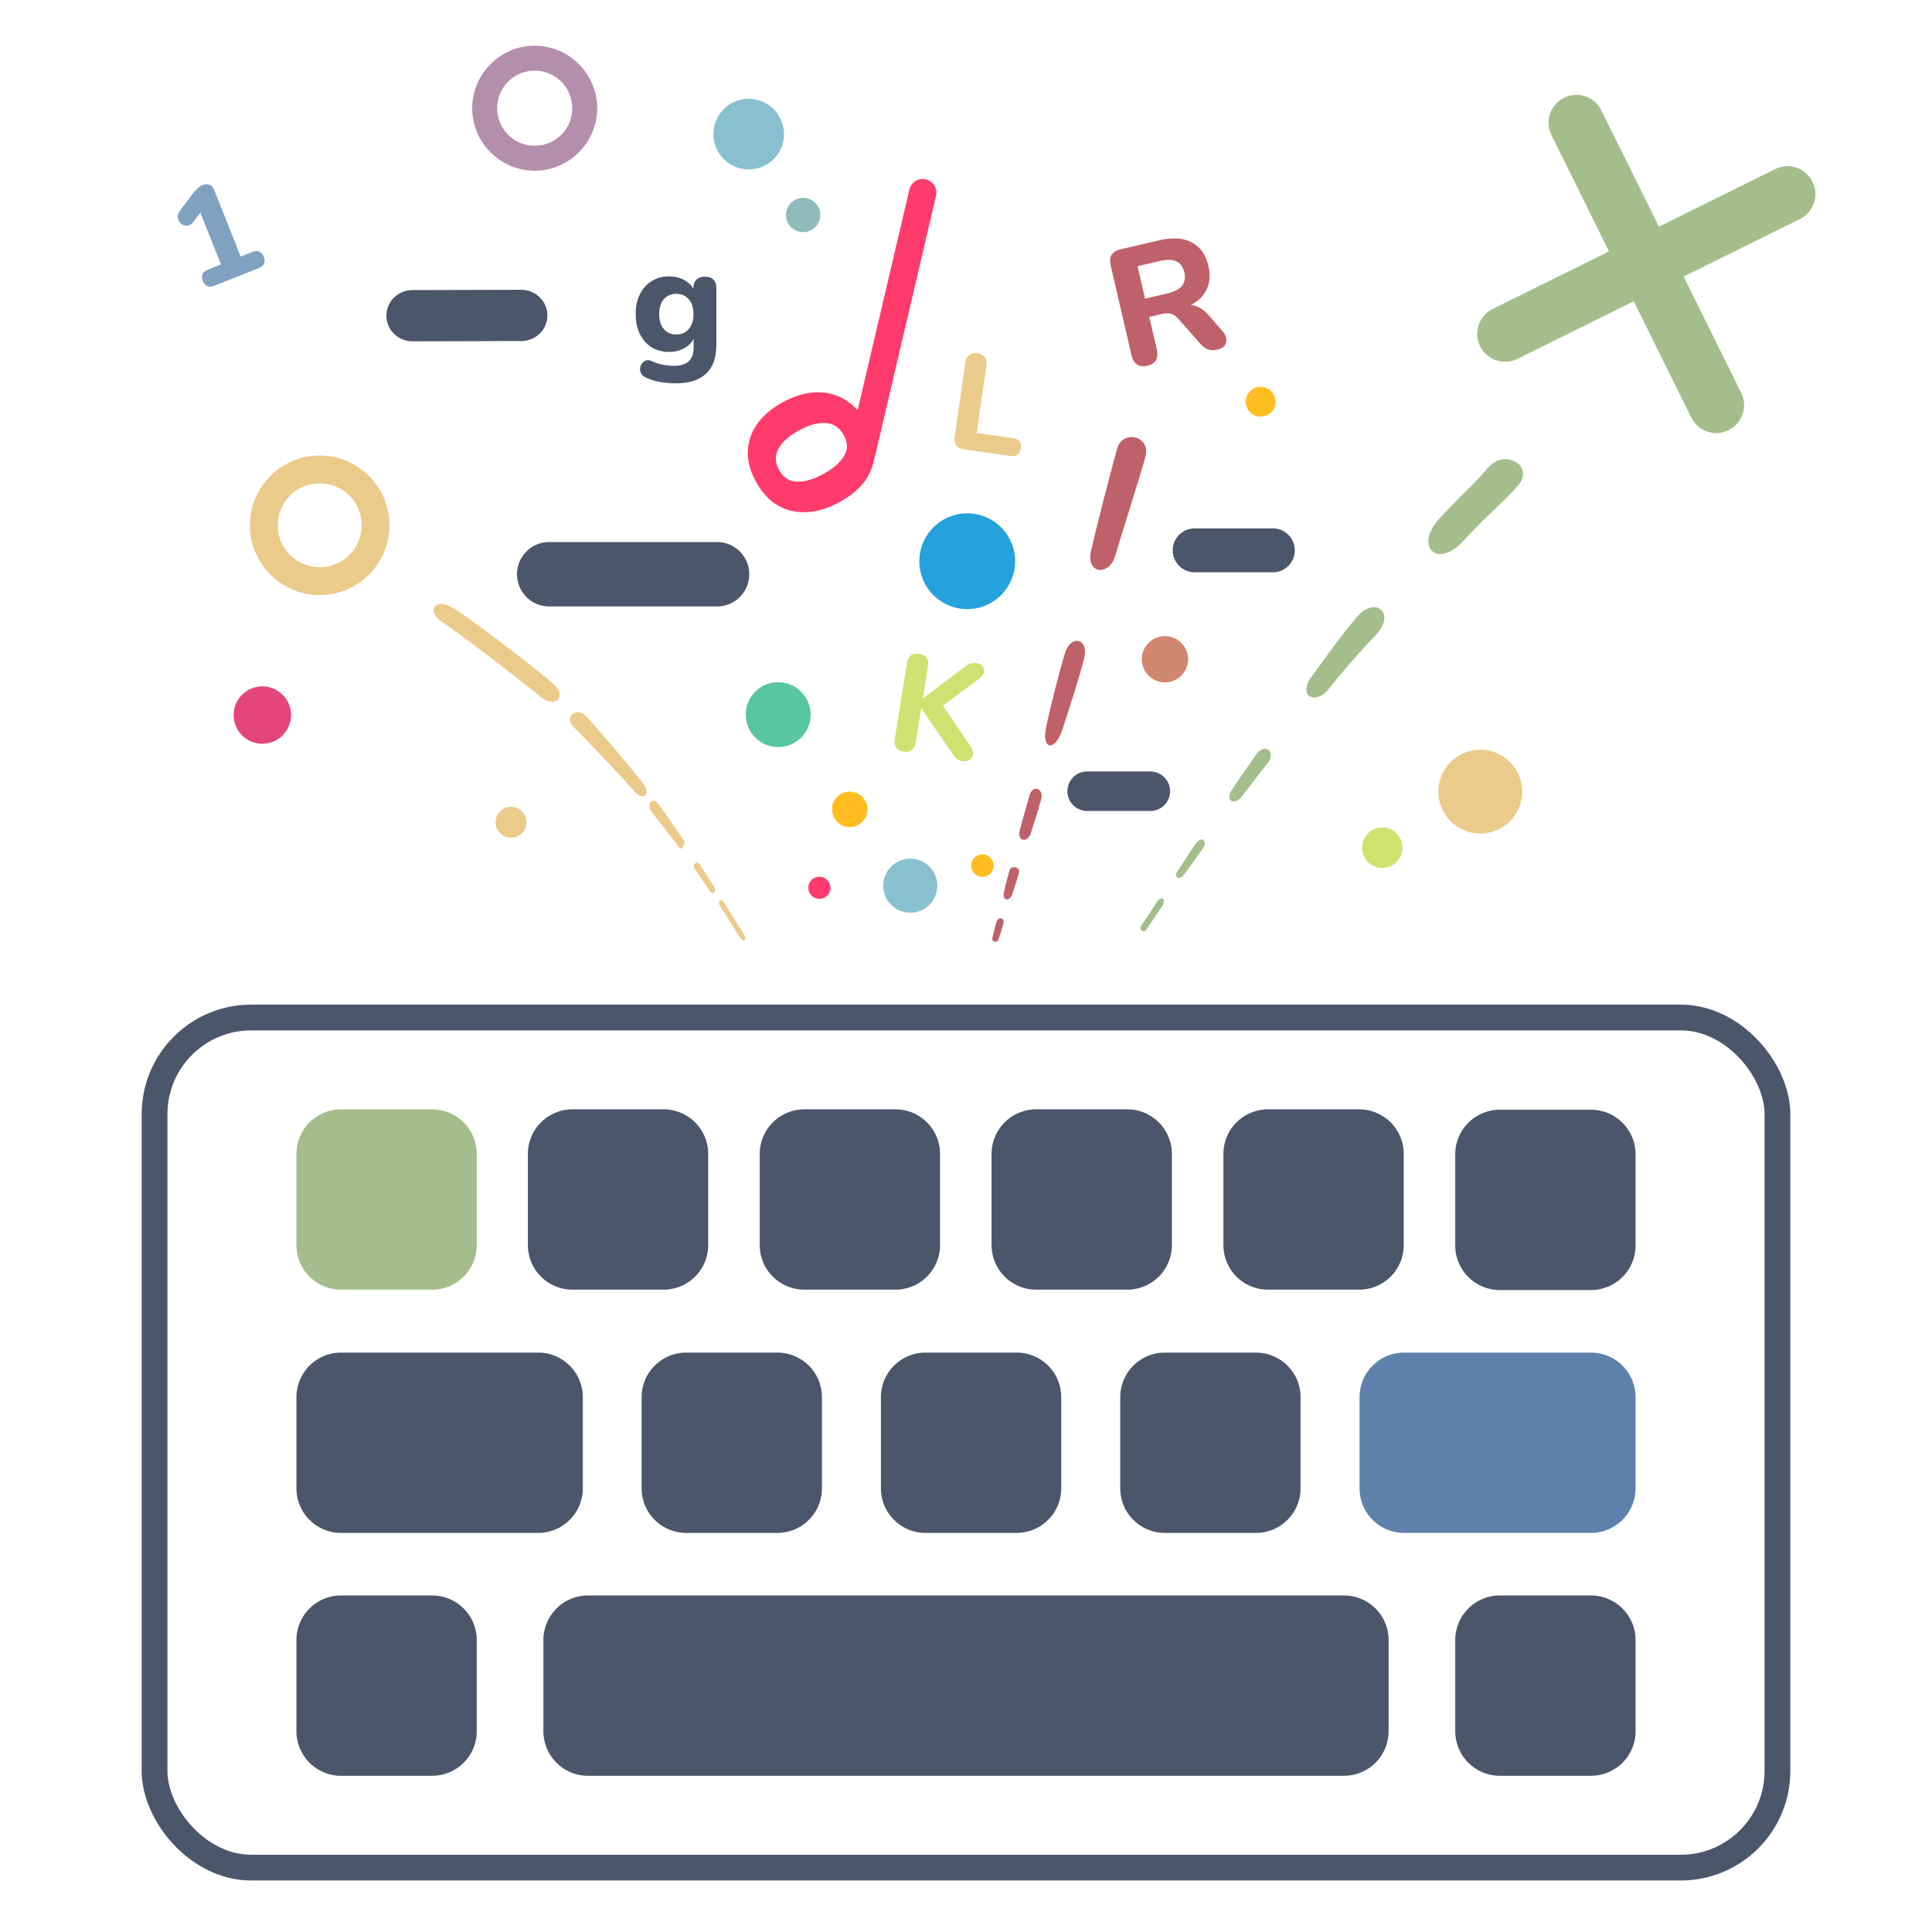
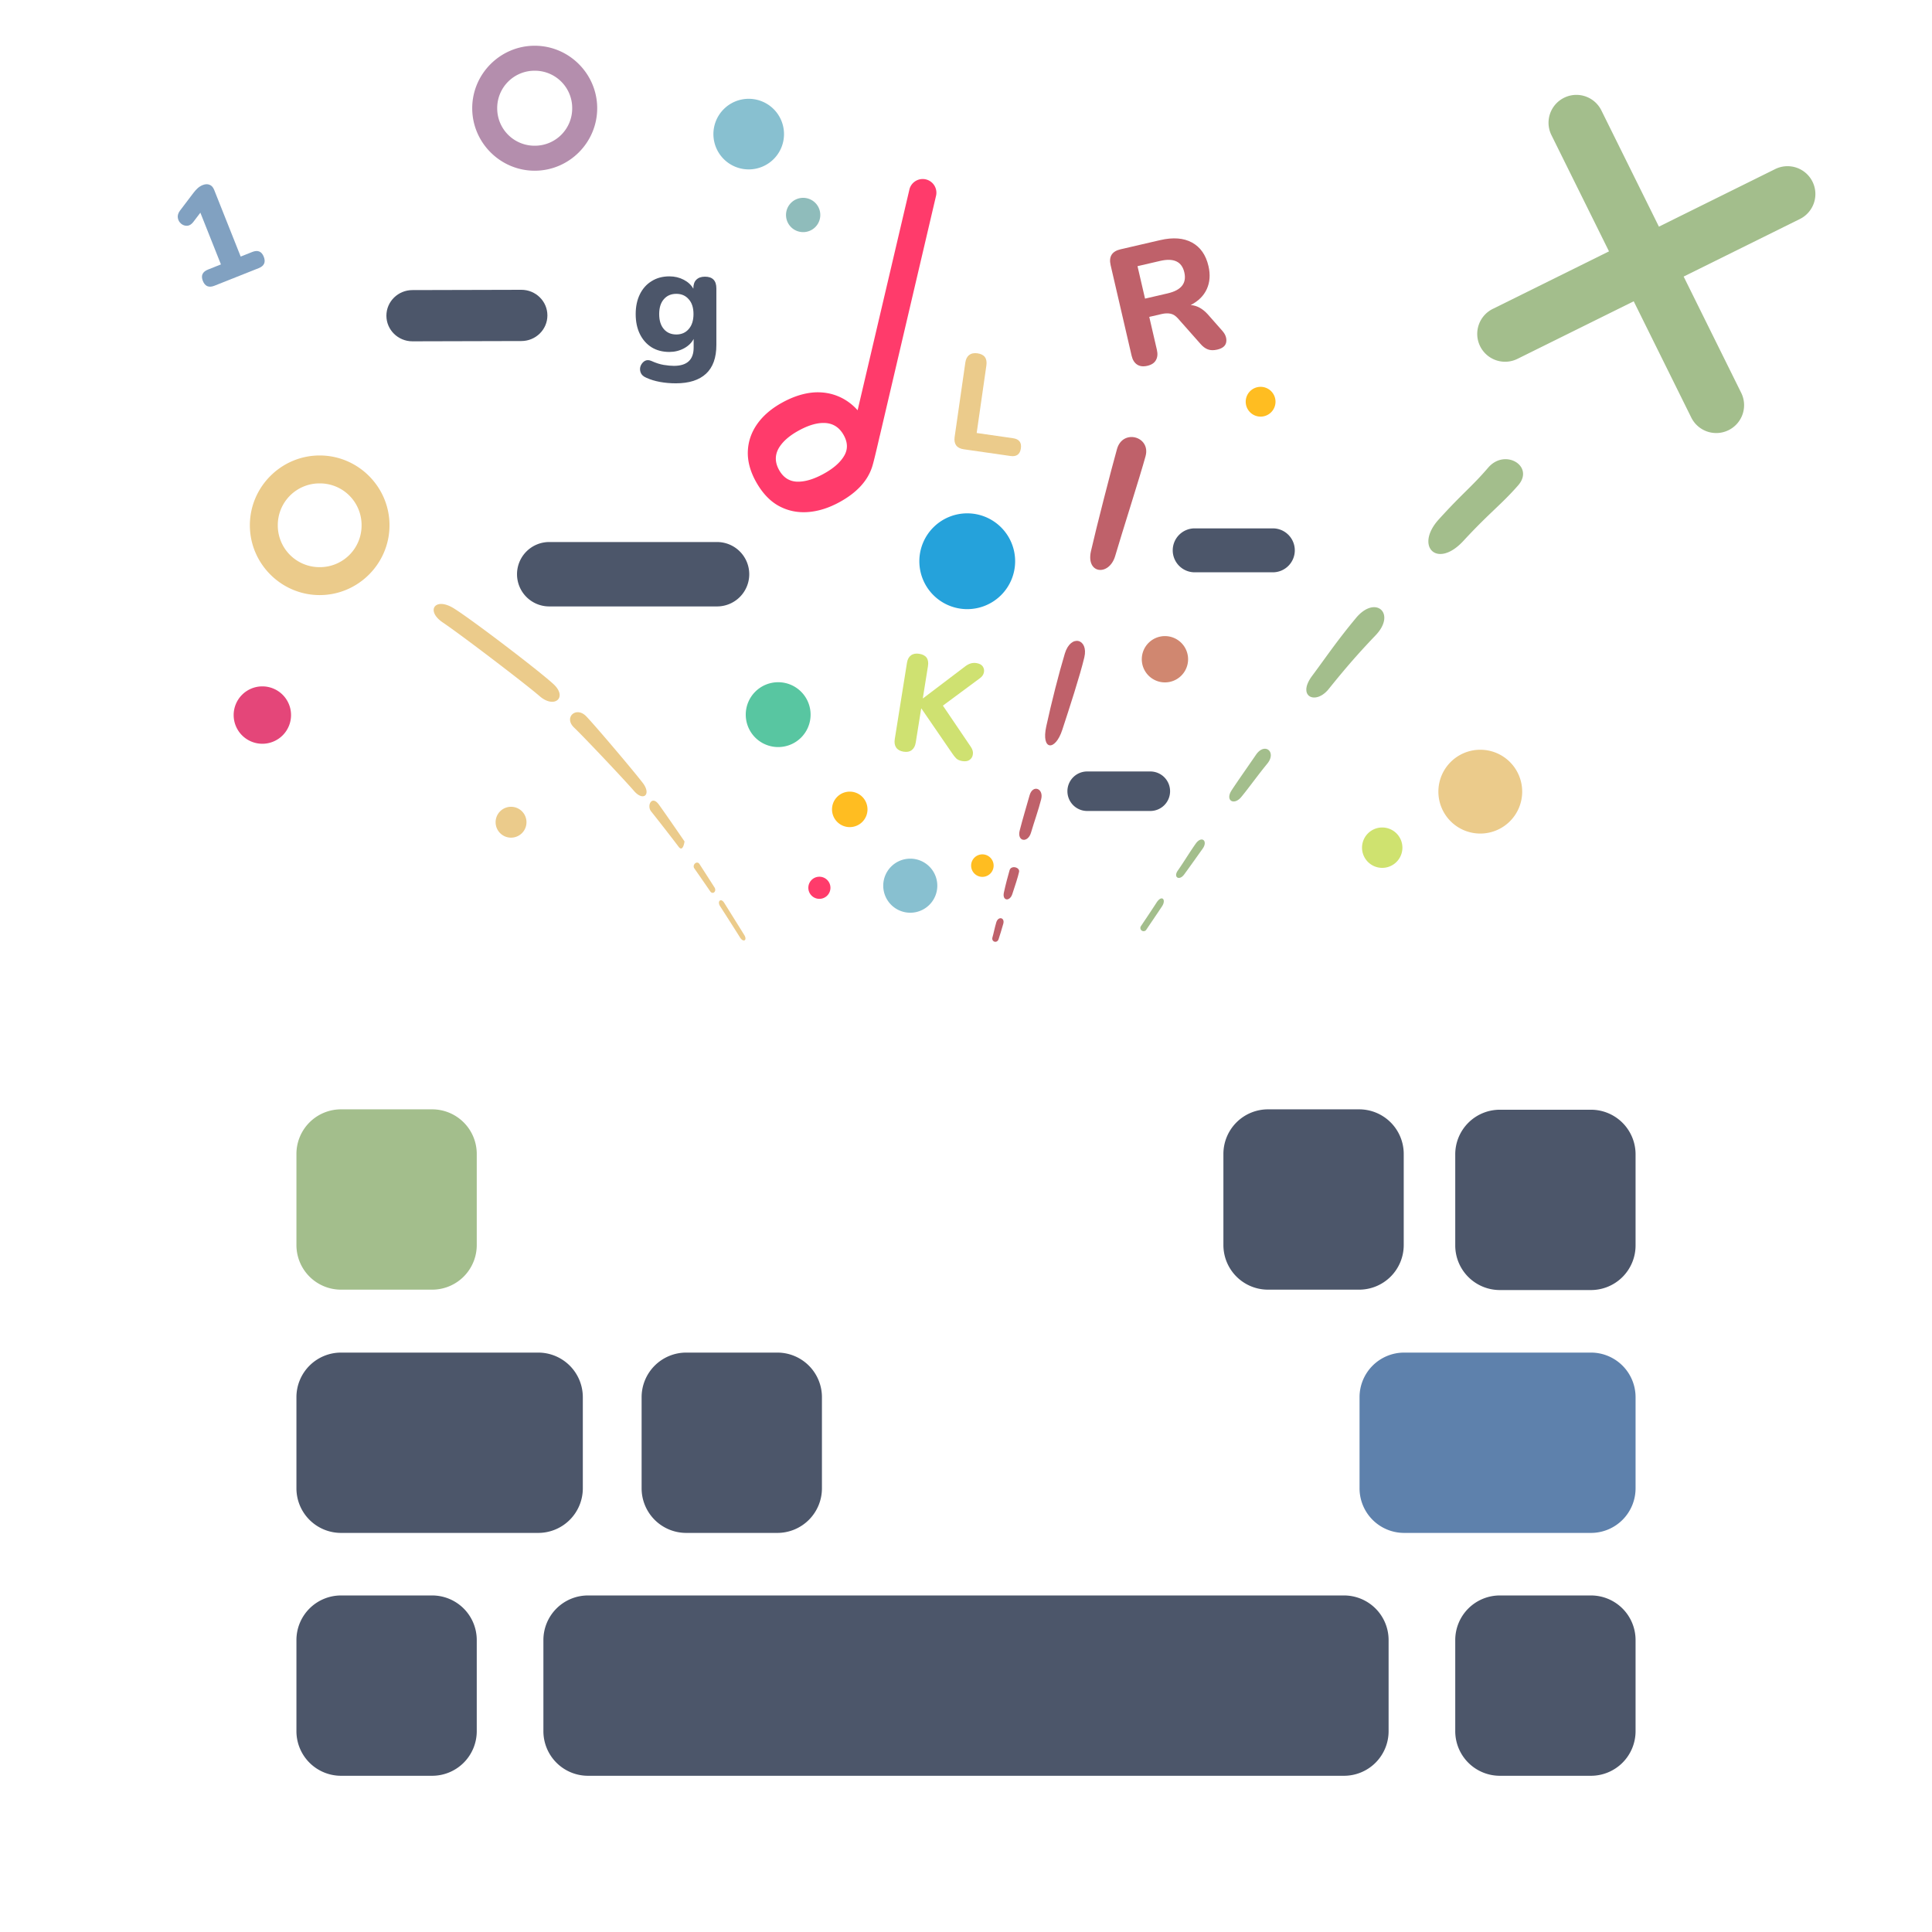
<svg xmlns="http://www.w3.org/2000/svg" xml:space="preserve" viewBox="0 0 300 300" width="300px" height="300px">
-   <rect width="252" height="132" x="24" y="158" fill="none" stroke="#4c566a" stroke-linecap="round" stroke-linejoin="round" stroke-width="4" paint-order="markers fill stroke" rx="15" />
-   <path fill="#4c566a" d="M88.91 172.258h14.12a6.925 6.925 0 0 1 6.94 6.94v14.12a6.925 6.925 0 0 1-6.94 6.94H88.91a6.925 6.925 0 0 1-6.94-6.94v-14.12a6.925 6.925 0 0 1 6.94-6.94m36 0h14.12a6.925 6.925 0 0 1 6.94 6.94v14.12a6.925 6.925 0 0 1-6.94 6.94h-14.12a6.925 6.925 0 0 1-6.94-6.94v-14.12a6.925 6.925 0 0 1 6.94-6.94m36 0h14.12a6.925 6.925 0 0 1 6.94 6.94v14.12a6.925 6.925 0 0 1-6.94 6.94h-14.12a6.925 6.925 0 0 1-6.94-6.94v-14.12a6.925 6.925 0 0 1 6.94-6.94" />
  <path fill="#a3be8c" d="M52.97 172.258h14.12a6.925 6.925 0 0 1 6.94 6.94v14.12a6.925 6.925 0 0 1-6.94 6.94H52.97a6.925 6.925 0 0 1-6.94-6.94v-14.12a6.925 6.925 0 0 1 6.94-6.94" />
  <path fill="#4c566a" d="M196.91 172.258h14.12a6.925 6.925 0 0 1 6.94 6.94v14.12a6.925 6.925 0 0 1-6.94 6.94h-14.12a6.925 6.925 0 0 1-6.94-6.94v-14.12a6.925 6.925 0 0 1 6.94-6.94m36 .06h14.12a6.925 6.925 0 0 1 6.94 6.94v14.12a6.925 6.925 0 0 1-6.94 6.94h-14.12a6.925 6.925 0 0 1-6.94-6.94v-14.12a6.925 6.925 0 0 1 6.94-6.94" />
  <path fill="#5e81ac" d="M218.05 210.03h28.98a6.925 6.925 0 0 1 6.94 6.94v14.12a6.925 6.925 0 0 1-6.94 6.94h-28.98a6.925 6.925 0 0 1-6.94-6.94v-14.12a6.925 6.925 0 0 1 6.94-6.94" />
-   <path fill="#4c566a" d="M180.89 210.03h14.12a6.925 6.925 0 0 1 6.94 6.94v14.12a6.925 6.925 0 0 1-6.94 6.94h-14.12a6.925 6.925 0 0 1-6.94-6.94v-14.12a6.925 6.925 0 0 1 6.94-6.94m-37.16 0h14.12a6.925 6.925 0 0 1 6.94 6.94v14.12a6.925 6.925 0 0 1-6.94 6.94h-14.12a6.925 6.925 0 0 1-6.94-6.94v-14.12a6.925 6.925 0 0 1 6.94-6.94" />
  <path fill="#4c566a" d="M106.57 210.03h14.12a6.925 6.925 0 0 1 6.94 6.94v14.12a6.925 6.925 0 0 1-6.94 6.94h-14.12a6.925 6.925 0 0 1-6.94-6.94v-14.12a6.925 6.925 0 0 1 6.94-6.94" paint-order="markers fill stroke" />
  <path fill="#4c566a" d="M52.97 210.03h30.59a6.925 6.925 0 0 1 6.94 6.94v14.12a6.925 6.925 0 0 1-6.94 6.94H52.97a6.925 6.925 0 0 1-6.94-6.94v-14.12a6.925 6.925 0 0 1 6.94-6.94m0 37.712h14.12a6.925 6.925 0 0 1 6.94 6.94v14.12a6.925 6.925 0 0 1-6.94 6.94H52.97a6.925 6.925 0 0 1-6.94-6.94v-14.12a6.925 6.925 0 0 1 6.94-6.94m38.35 0h117.36a6.925 6.925 0 0 1 6.941 6.94v14.12a6.925 6.925 0 0 1-6.94 6.94H91.319a6.925 6.925 0 0 1-6.94-6.94v-14.12a6.925 6.925 0 0 1 6.94-6.94m141.591 0h14.12a6.925 6.925 0 0 1 6.94 6.94v14.12a6.925 6.925 0 0 1-6.94 6.94h-14.12a6.925 6.925 0 0 1-6.94-6.94v-14.12a6.925 6.925 0 0 1 6.94-6.94" />
  <path fill="#a3be8c" d="M245.059 14.742a4.3 4.3 0 0 0-2.196.442 4.326 4.326 0 0 0-1.959 5.795l8.94 18.052-18.053 8.938a4.326 4.326 0 0 0-1.957 5.797 4.326 4.326 0 0 0 5.795 1.957l18.053-8.938 8.937 18.05a4.326 4.326 0 0 0 5.797 1.958 4.326 4.326 0 0 0 1.957-5.795l-8.937-18.053 18.05-8.937a4.326 4.326 0 0 0 1.957-5.795 4.33 4.33 0 0 0-2.492-2.18 4.33 4.33 0 0 0-3.303.223l-18.052 8.937-8.938-18.052a4.33 4.33 0 0 0-2.492-2.18 4.3 4.3 0 0 0-1.107-.219" />
  <path fill="#4c566a" d="M64.045 45.044c-2.234 0-4.045 1.781-4.045 3.978S61.811 53 64.045 53l16.91-.044c2.234 0 4.045-1.781 4.045-3.978S83.189 45 80.955 45Z" />
  <path fill="#ebcb8b" d="M81.752 127.674a2.397 2.397 0 0 1-2.397 2.397 2.397 2.397 0 0 1-2.397-2.397 2.397 2.397 0 0 1 2.397-2.397 2.397 2.397 0 0 1 2.397 2.397" />
  <path fill="#ff3b6b" d="M143.278 27.799a2.124 2.124 0 0 0-2.044 1.537l-8.064 34.369a8.4 8.4 0 0 0-2.063-1.696q-2.051-1.185-4.52-1.086-2.452.13-5.074 1.562-2.562 1.4-3.938 3.363t-1.452 4.27q-.074 2.31 1.308 4.758 1.436 2.535 3.452 3.66 2.063 1.14 4.497.982 2.436-.159 4.969-1.541 4.037-2.207 5.085-5.515c.215-.646.77-3.017 1.179-4.806l.006.002 8.752-37.35-.003-.003q.036-.188.035-.38a2.126 2.126 0 0 0-2.125-2.126m-15.562 37.88q.233-.008.458.006 1.844.124 2.823 1.857.996 1.761.049 3.294-.918 1.518-3.179 2.753-2.32 1.268-4.131 1.203-1.782-.083-2.745-1.784-.98-1.733-.112-3.339.884-1.577 3.174-2.828 2.031-1.11 3.663-1.163z" />
  <path fill="#4c566a" d="M85.283 84.166a5 5 0 0 0-5 5 5 5 0 0 0 5 5h26.06a5 5 0 0 0 5-5 5 5 0 0 0-5-5z" />
  <path fill="#b48ead" d="M83.03 7.102c-5.337 0-9.704 4.367-9.704 9.703s4.367 9.703 9.703 9.703 9.703-4.367 9.703-9.703-4.367-9.703-9.703-9.703m0 3.88a5.793 5.793 0 0 1 5.822 5.823 5.793 5.793 0 0 1-5.823 5.822 5.793 5.793 0 0 1-5.822-5.822 5.793 5.793 0 0 1 5.822-5.823" />
  <path fill="#ff3b6b" d="M128.951 137.855a1.717 1.717 0 0 1-1.717 1.717 1.717 1.717 0 0 1-1.716-1.717 1.717 1.717 0 0 1 1.717-1.717 1.717 1.717 0 0 1 1.716 1.717" />
  <path fill="#ffbd21" d="M134.704 125.679a2.755 2.755 0 0 1-2.754 2.755 2.755 2.755 0 0 1-2.755-2.755 2.755 2.755 0 0 1 2.755-2.755 2.755 2.755 0 0 1 2.754 2.755" />
  <path fill="#8fbcbb" d="M127.375 33.381a2.66 2.66 0 0 1-2.662 2.662 2.66 2.66 0 0 1-2.661-2.662 2.66 2.66 0 0 1 2.661-2.661 2.66 2.66 0 0 1 2.662 2.661" />
  <path fill="#e44679" d="M45.193 111.035a4.455 4.455 0 0 1-4.455 4.455 4.455 4.455 0 0 1-4.455-4.455 4.455 4.455 0 0 1 4.455-4.455 4.455 4.455 0 0 1 4.455 4.455" />
  <path fill="#25a2db" d="M157.631 87.149a7.44 7.44 0 0 0-7.438-7.438 7.44 7.44 0 0 0-7.438 7.438 7.44 7.44 0 0 0 7.438 7.438 7.44 7.44 0 0 0 7.438-7.438" />
  <path fill="#ebcb8b" d="M236.365 122.927a6.507 6.507 0 0 1-6.507 6.507 6.507 6.507 0 0 1-6.507-6.507 6.507 6.507 0 0 1 6.507-6.507 6.507 6.507 0 0 1 6.507 6.507" />
  <path fill="#d08770" d="M184.486 102.368a3.595 3.595 0 0 1-3.594 3.594 3.595 3.595 0 0 1-3.595-3.594 3.595 3.595 0 0 1 3.595-3.595 3.595 3.595 0 0 1 3.594 3.595" />
  <path fill="#88c0d0" d="M145.545 137.53a4.2 4.2 0 0 1-4.198 4.198 4.2 4.2 0 0 1-4.198-4.198 4.2 4.2 0 0 1 4.198-4.198 4.2 4.2 0 0 1 4.198 4.198" />
  <path fill="#cfe26f" d="M217.765 131.627a3.135 3.135 0 0 1-3.135 3.134 3.135 3.135 0 0 1-3.134-3.134 3.135 3.135 0 0 1 3.134-3.135 3.135 3.135 0 0 1 3.135 3.135" />
  <path fill="#ffbd21" d="M198.06 62.38a2.313 2.313 0 0 1-2.313 2.313 2.313 2.313 0 0 1-2.313-2.313 2.313 2.313 0 0 1 2.313-2.313 2.313 2.313 0 0 1 2.313 2.313m-43.769 72.032a1.75 1.75 0 0 1-1.748 1.748 1.75 1.75 0 0 1-1.748-1.748 1.75 1.75 0 0 1 1.748-1.748 1.75 1.75 0 0 1 1.748 1.748" />
  <path fill="#58c6a1" d="M125.869 110.97a5.034 5.034 0 0 1-5.034 5.034 5.034 5.034 0 0 1-5.035-5.035 5.034 5.034 0 0 1 5.035-5.034 5.034 5.034 0 0 1 5.034 5.034" />
  <path fill="#4c566a" d="M168.816 119.793a3.067 3.067 0 0 0-3.068 3.068 3.067 3.067 0 0 0 3.068 3.067h9.807a3.067 3.067 0 0 0 3.066-3.067 3.067 3.067 0 0 0-3.066-3.068z" />
  <path fill="#ebcb8b" d="M70.49 94.477c-2.927-1.836-4.456.355-1.717 2.193s12.745 9.457 15.038 11.443c2.292 1.986 4.38.18 2.12-1.896s-12.513-9.905-15.44-11.74m20.56 16.773c-1.574-1.655-3.56.14-1.917 1.717s7.838 8.134 9.306 9.842c1.469 1.707 2.74.556 1.375-1.23-1.364-1.788-7.189-8.674-8.763-10.329m11.257 13.684c-1.1-1.52-1.922.177-1.196 1.07s3.565 4.544 4.26 5.478.92-.824.92-.824-2.885-4.205-3.984-5.724m6.304 9.234c-.39-.599-1.194.12-.783.7s2.039 2.932 2.442 3.528 1.059.01.671-.601a774 774 0 0 0-2.33-3.627m3.84 6.021c-.516-.82-1.14-.235-.62.555.518.79 2.573 4.013 3.083 4.834s1.173.444.65-.398c-.522-.842-2.597-4.17-3.113-4.99" />
  <path fill="#a3be8c" d="M231.087 72.613c-2.62 3.046-3.91 3.885-7.68 8.046-3.769 4.162-.268 7.76 3.822 3.336s5.93-5.674 8.512-8.634-2.035-5.795-4.654-2.748m-20.545 23.365c-3.037 3.666-4.432 5.79-6.809 8.988-2.376 3.199.548 4.55 2.58 2.033s4.03-4.944 7.29-8.35c3.259-3.404-.024-6.337-3.061-2.671m-15.514 21.22c-1.364 1.995-2.725 3.91-3.777 5.512s.36 2.409 1.484 1.057 2.555-3.369 4.047-5.186c1.493-1.817-.39-3.377-1.754-1.383m-9.363 13.811c-.923 1.308-2.013 3.097-2.768 4.158s.226 1.64.971.631c.745-1.01 2.02-2.809 2.88-4.017.863-1.21-.16-2.08-1.083-.772m-6.086 9.158c-.83 1.292-2.035 3.069-2.443 3.684a.503.503 0 0 0 .834.555c.408-.616 1.786-2.634 2.472-3.676s-.032-1.855-.863-.563" />
  <path fill="#ebcb8b" d="M49.64 70.725c-5.96 0-10.841 4.878-10.841 10.84 0 5.96 4.88 10.84 10.842 10.84 5.961 0 10.84-4.88 10.84-10.84 0-5.962-4.879-10.84-10.84-10.84m0 4.336a6.47 6.47 0 0 1 6.505 6.503 6.47 6.47 0 0 1-6.504 6.504 6.473 6.473 0 0 1-6.506-6.504 6.473 6.473 0 0 1 6.506-6.503" />
  <path fill="#bf616a" d="M173.447 69.725c-.894 3.176-3.225 12.248-4.04 15.846-.816 3.597 2.842 3.924 3.765.742s3.888-12.442 4.713-15.49c.824-3.05-3.543-4.274-4.438-1.098m-8.1 31.758c-.93 3.085-2.068 7.57-2.884 11.312-.817 3.742 1.383 3.907 2.484.547 1.102-3.36 2.736-8.372 3.426-11.262s-2.095-3.682-3.025-.597m-7.011 27.49c-.436 1.718 1.27 1.986 1.764.303.493-1.684 1.144-3.478 1.572-5.17s-1.311-2.342-1.802-.602-1.098 3.75-1.534 5.469m-1.57 6.158c-.237.825-.61 2.194-.885 3.47-.276 1.277.904 1.447 1.31.231s.9-2.728 1.05-3.449c.148-.72-1.238-1.076-1.475-.252m-2.073 8.12c-.3 1.04-.379 1.6-.586 2.3s.726 1.003.96.266.448-1.398.722-2.375-.795-1.232-1.096-.192" />
  <path fill="#4c566a" d="M185.514 82.045a3.41 3.41 0 0 0-3.412 3.41 3.41 3.41 0 0 0 3.412 3.412h12.129a3.41 3.41 0 0 0 3.412-3.412 3.41 3.41 0 0 0-3.412-3.41z" />
  <path fill="#88c0d0" d="M121.741 20.824a5.48 5.48 0 0 1-5.481 5.481 5.48 5.48 0 0 1-5.482-5.481 5.48 5.48 0 0 1 5.482-5.482 5.48 5.48 0 0 1 5.481 5.482" />
  <path fill="#81a1c1" d="M33.307 44.366q-1.306.52-1.81-.747-.495-1.246.81-1.765l1.999-.795-3.193-8.032-1.099 1.444q-.44.565-.958.587t-.928-.318-.508-.875q-.106-.553.307-1.13l2.089-2.755q.313-.422.666-.746.372-.331.788-.496.593-.236 1.055-.053.482.175.726.788l4.122 10.367 1.8-.716q1.286-.51 1.782.736.503 1.266-.783 1.777z" />
  <path fill="#bf616a" d="M178.161 56.803q-.962.223-1.592-.192-.63-.414-.853-1.377l-3.258-14.057q-.463-2.001 1.538-2.465l6.154-1.426q2.99-.693 4.945.375t2.554 3.652q.464 2-.264 3.584-.707 1.552-2.496 2.473 1.437.095 2.656 1.44l2.245 2.549q.755.84.62 1.751-.142.887-1.408 1.18-.836.194-1.45-.037t-1.164-.878l-3.47-3.92q-.545-.62-1.161-.745-.616-.124-1.376.052l-1.925.446 1.186 5.117q.223.962-.16 1.611-.358.644-1.32.867M177.8 46.37l3.52-.816q3.167-.733 2.58-3.266-.581-2.508-3.748-1.774l-3.52.816z" />
  <path fill="#ebcb8b" d="M149.66 69.765q-.822-.118-1.183-.6-.358-.503-.243-1.304l1.663-11.57q.115-.8.597-1.161.485-.382 1.286-.267 1.622.233 1.383 1.898l-1.505 10.474 5.648.811q1.412.203 1.216 1.573-.2 1.39-1.612 1.188z" />
  <path fill="#cfe171" d="M140.308 116.722q-.798-.128-1.148-.637t-.222-1.308l1.896-11.857q.128-.799.616-1.152.491-.374 1.29-.246 1.619.258 1.353 1.92l-.797 4.982.042.007 6.527-4.95q.418-.321.827-.45.433-.146.938-.066.714.115.99.547t.15.951q-.123.498-.61.851l-5.748 4.256 4.343 6.408q.4.603.312 1.15-.066.55-.505.868-.415.3-1.13.186-.609-.098-.947-.41-.317-.31-.681-.864l-4.721-6.88-.043-.006-.844 5.277q-.128.799-.619 1.173-.47.377-1.269.25" />
  <path fill="#4c566a" d="M104.95 59.522q-1.296 0-2.472-.216t-2.112-.648q-.696-.288-.888-.816t0-1.032q.216-.504.648-.768.456-.24 1.008 0 1.056.48 1.944.624.912.144 1.56.144 3.072 0 3.072-2.832v-1.344q-.48.912-1.512 1.464t-2.256.552q-1.584 0-2.76-.72-1.176-.744-1.824-2.064t-.648-3.096q0-1.752.648-3.072t1.824-2.04q1.176-.744 2.76-.744 1.224 0 2.232.528t1.488 1.392v-.048q0-.888.456-1.344.48-.48 1.344-.48 1.776 0 1.776 1.824v8.784q0 2.976-1.608 4.464t-4.68 1.488m.072-7.584q1.2 0 1.92-.84.744-.84.744-2.328t-.744-2.304q-.72-.84-1.92-.84-1.224 0-1.944.84-.72.816-.72 2.304t.72 2.328 1.944.84" />
</svg>